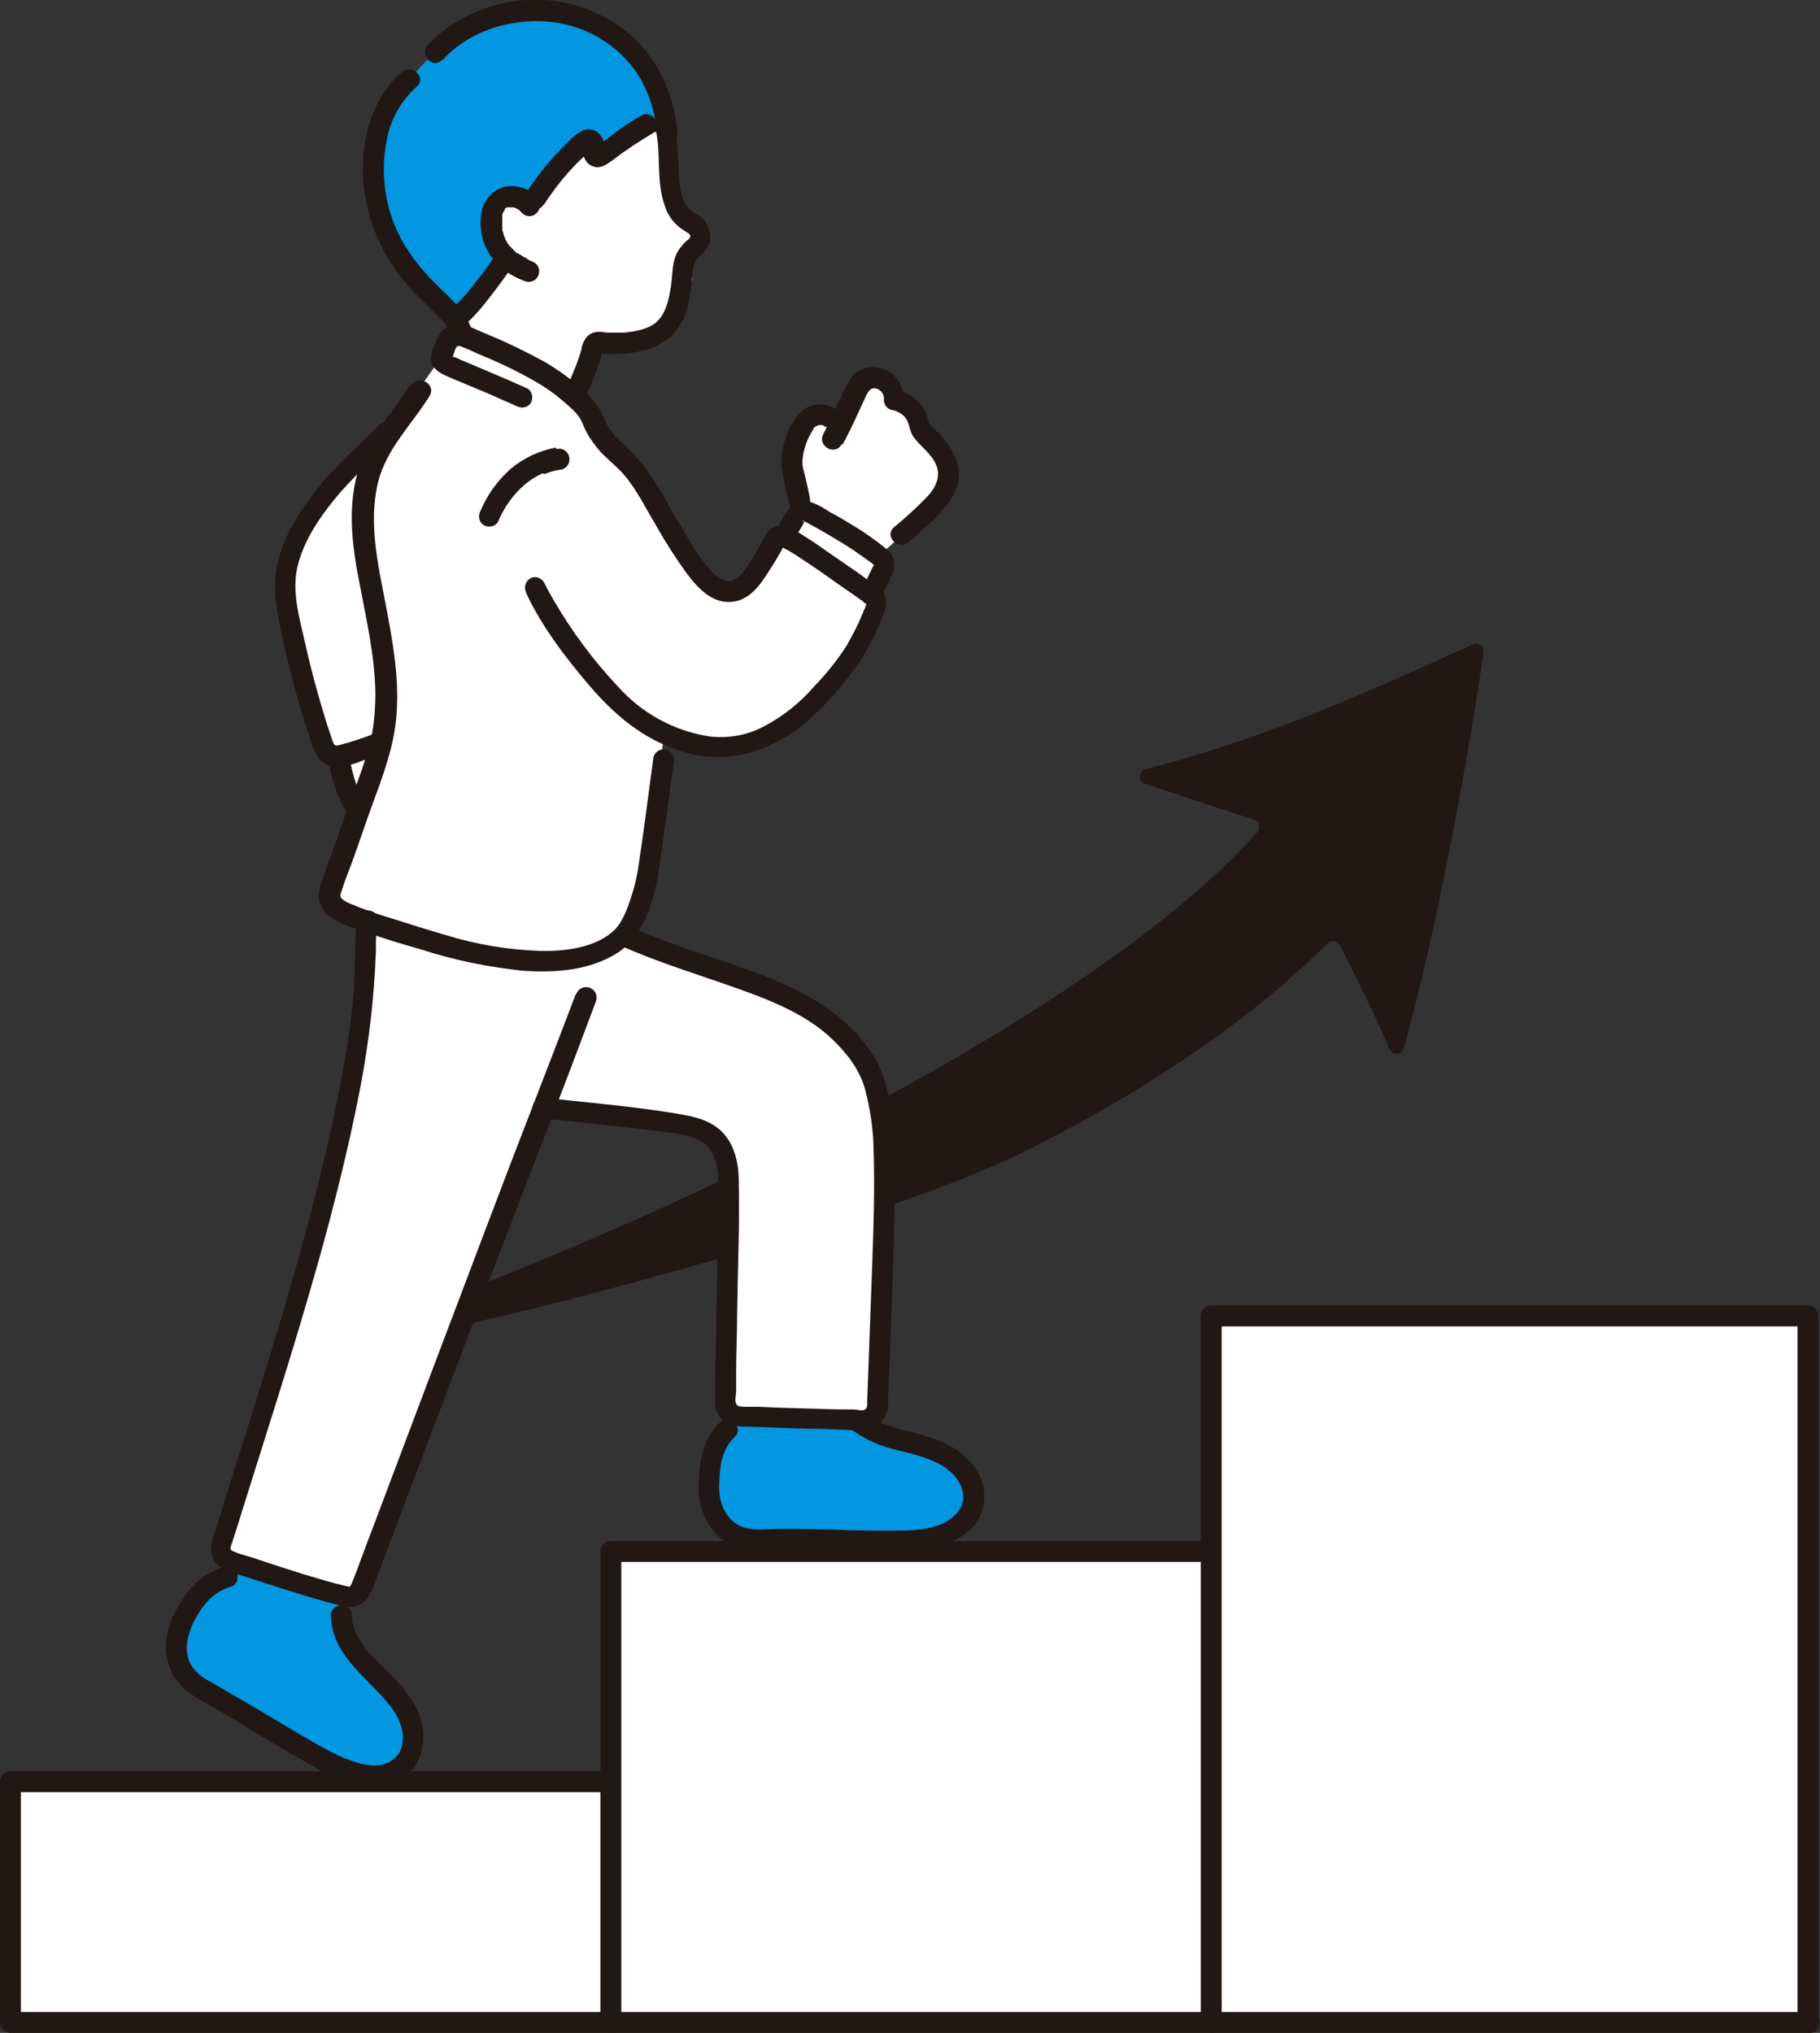
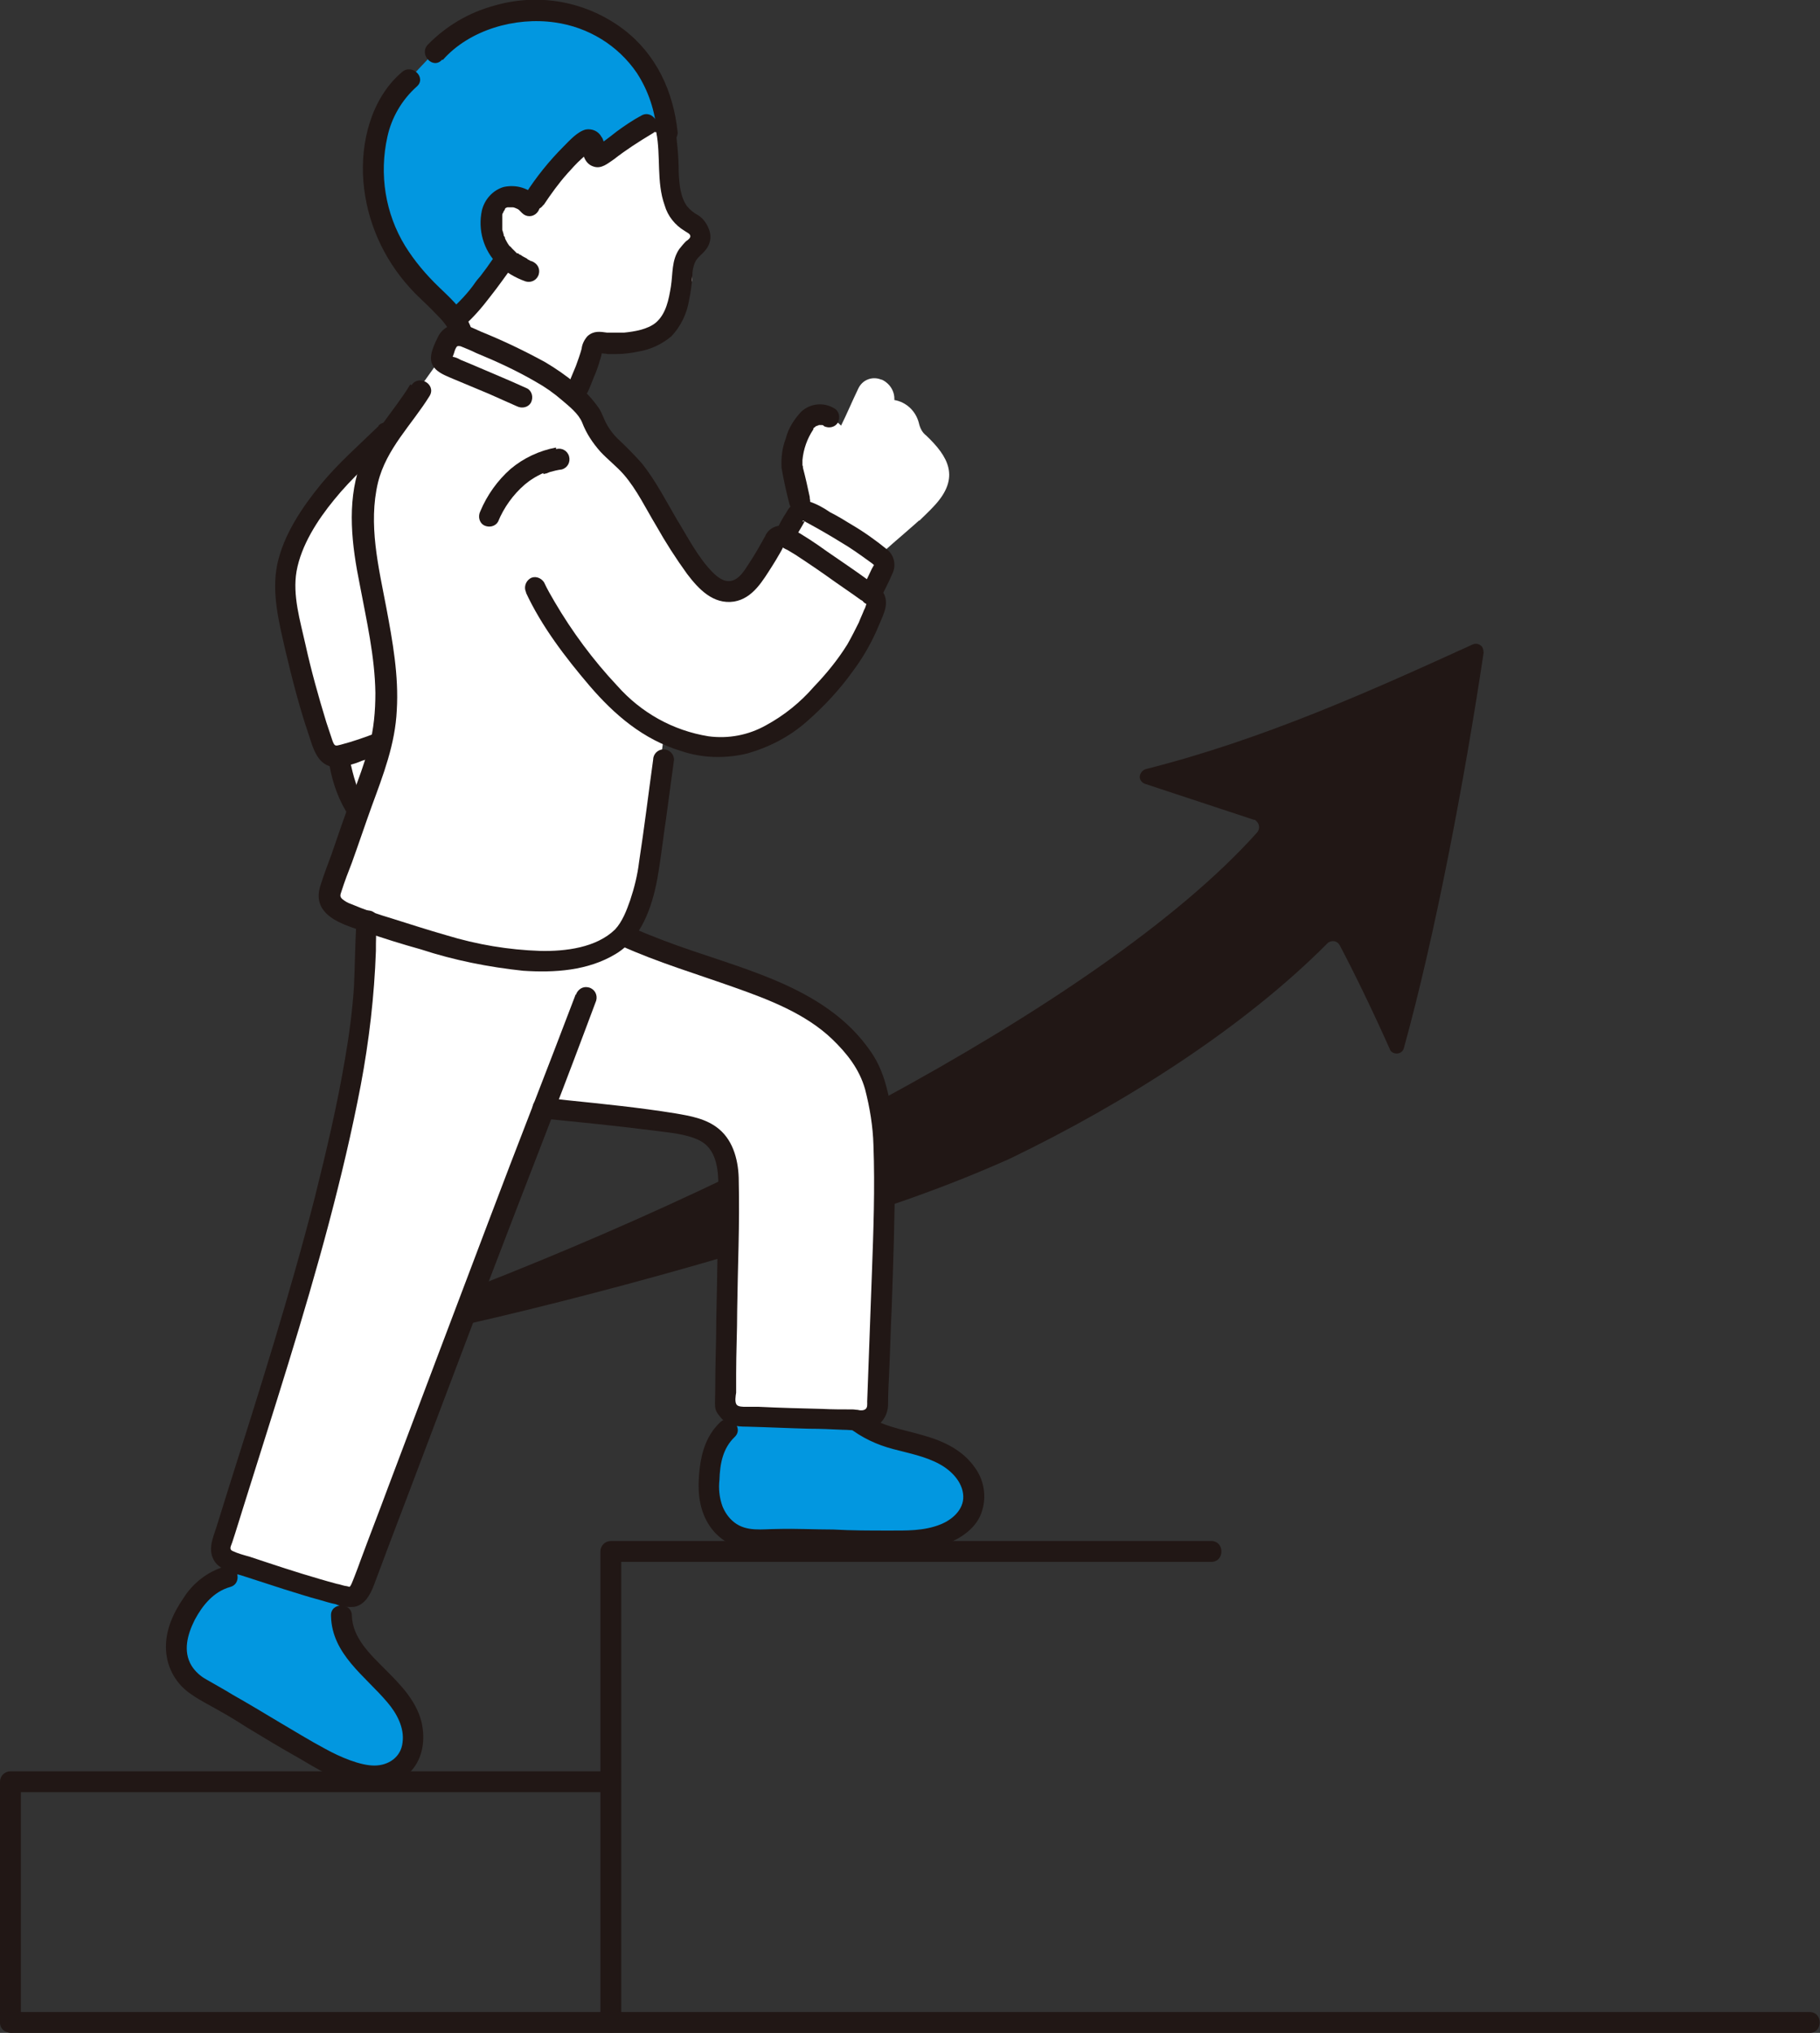
<svg xmlns="http://www.w3.org/2000/svg" version="1.1" viewBox="0 0 348.6 389.3">
  <rect x="0" y="0" width="348.6" height="389.3" fill="#333333" stroke="none" />
  <defs>
    <style>
      .cls-1 {
        fill: #211715;
      }

      .cls-2 {
        fill: #fff;
      }

      .cls-3 {
        fill: #0297e0;
      }
    </style>
  </defs>
  <g>
    <g id="_レイヤー_1" data-name="レイヤー_1">
      <g id="_レイヤー_1-2" data-name="_レイヤー_1">
        <path class="cls-2" d="M130.7,51.4c-.9,0-1.8,0-2.7-.2h.5c-.7,0-1.3-.2-2-.4-1.1-.3-2.2.3-2.5,1.4,0,.5,0,1.1.2,1.5.3.4.7.8,1.2.9,1.7.5,3.4.7,5.2.7s1-.2,1.4-.6c.8-.8.8-2,0-2.8-.4-.4-.9-.6-1.4-.6h.1Z" />
-         <path class="cls-2" d="M91.1,341.1H2v46.1h344.3v-135.3h-114.3v45.1h-115v44.1h-25.9,0Z" />
        <path class="cls-2" d="M70.9,143.1c-1.9.8-4,1.4-6,1.8h-.2c.4,2.6,1.1,5.1,2.1,7.6.4,1,1,1.9,1.5,2.7,1.8-4.9,3.4-8.7,4.4-12.9-.6.2-1.2.5-1.8.7h0Z" />
        <path class="cls-2" d="M127.6,24.8c.4,2.1.6,4.3.5,6.4.2,4,.5,9.5,4.2,11.4.7.3,1.4.9,1.7,1.7.9,2-.8,2.9-1.8,4.1-.6.8-1.1,1.6-1.3,2.6,0,1.9-.3,3.9-.7,5.7-.2,1.3-.6,2.6-1.2,3.9-.8,1.8-2.3,3.2-4.1,4-3.1,1.2-6.5,1.6-9.8,1-.6-.2-1.3.2-1.5.8-.4,1.4-.8,2.8-1.3,4.2l-1.5,3.7-.7,1.9c-3.2-2.8-6.7-5.1-10.5-6.9-3.9-1.9-7-3-10.6-4.7,0,0-.2,0-.4,0-.7-3.3-3.9-5.8-7.7-9.6-3-3-6.7-8.7-7.9-12.7-1.4-4.5-1.8-9.3-1.1-14,.8-4.6,2.7-9.5,6.6-12.7l4.9-5.2c3.5-4.1,10.2-7.1,16-7.8,5.3-.7,10.6.2,15.3,2.7,5.5,2.9,12,8.8,13.1,20.4v-.5l-.2-.3Z" />
        <path class="cls-2" d="M152.4,99c-.7,1.2-1.6,2.7-2.1,3.8h.1c2.8,1.4,12.8,8.6,16.4,11.1.8-1.7,1.6-3.3,2.4-5,.3-.7.1-1.5-.4-2-3.2-2.7-9.3-6.3-14-8.8-.8-.4-1.8,0-2.3.7,0,0-.1.2-.2.3h.1Z" />
        <path class="cls-2" d="M176,99.7c-1.2,1.1-2.3,2-3.3,2.9,0,0-1.9,1.6-4.4,3.9-4.3-3.2-8.8-6-13.5-8.4-.4-.2-.8-.2-1.2-.2l-.5-2.1-1.3-5.9c-.5-1.7.4-5.4,1.5-7.5,1.5-2.9,3.7-4.9,7.8-.9,1.1-2.2,2-4.4,3.3-7.1.8-1.7,2.7-2.4,4.4-1.7h.1c1.5.7,2.5,2.2,2.4,3.9,2.3.4,4.1,2.1,4.7,4.4.2.9.6,1.8,1.4,2.4,4.2,4,6.6,8,1.6,13.4-1,1.1-2,2-2.9,2.9h-.1Z" />
        <path class="cls-2" d="M85.5,181.1c-.8-.2-1.5-.4-2.3-.7-4.8-1.5-9.4-2.8-13.1-4.1-.3,4.7-.2,9.1-.7,15.4-.7,6.8-1.8,13.6-3.2,20.2-5.9,28.4-14.4,53.4-23.9,83.9-.4,1.2.3,2.5,1.6,2.9h0c7.4,2.4,15.3,5,21.8,6.7.5.2,1,.3,1.6.3,1.3-.2,1.9-1.7,2.4-3,16.6-43.8,28.7-76.2,34.4-90.7,7.6.8,20,2,26.3,3.1,3.7.7,5.6,1.4,7.2,3.3,1.8,2.2,2.2,5.6,2.1,8.2-.2,14.5-.3,25.5-.7,41.6,0,1.5,1.1,2.8,2.7,2.9,6.7.2,16.3.5,23.7.7,1.5,0,2.8-1.2,2.8-2.7.5-13.7,1.3-31.9,1.3-45.1s-.3-10.9-2-17c-1.1-3.8-4.3-7.6-7.2-10.2-2.5-2.1-5.3-3.9-8.3-5.3-10.9-5.4-19.4-6.5-32.8-12.6-1.2,1.2-2.6,2.1-4.2,2.8-7.7,3.7-19.9,2-29.4-.7h0Z" />
        <path class="cls-2" d="M83.9,69.4c.5-1.3,1.1-2.3,1.5-3.5.4-1.3,1.9-2,3.2-1.6,0,0,.2,0,.3,0,3.6,1.7,6.7,2.8,10.6,4.7,4.8,2.4,9.6,5.4,13.3,9.8.4.7.7,1.4,1,2.1.6,1.4,1.4,2.7,2.4,3.8.3.3.6.6.8.9.5.5,1,.9,1.5,1.3,2.3,2.1,4.3,4.6,5.8,7.4,2.9,5,3.7,6.3,6.5,11,2.2,3.4,4.9,7.7,8.1,7.9,3.9.3,5.5-3.4,7.3-6.3.9-1.4,1.6-2.8,2.2-3.8.4-.5,1.1-.7,1.7-.3,2.9,1.5,13.6,9.1,16.8,11.4.7.6.9,1.6.5,2.4-3,7.6-5.6,11.5-13.2,19.1s-12,8.1-18.3,7.3c-3-.4-5.9-1.2-8.7-2.4-1.2,8.9-2,15.6-3.5,25.9-.3,2.2-.9,4.4-1.7,6.5-1.8,4.9-2.8,6.7-7.4,8.9-8.3,4-21.9,1.6-31.6-1.3-7.6-2.3-14.6-4.4-18.3-6.3-.9-.4-1.6-1.1-2-2-.2-.9,0-1.7.3-2.5l4.8-13.5c1.9-5.3,3.7-9.3,4.7-13.7-2.5,1.1-5.2,1.9-7.8,2.6-1.2.3-2.5-.4-2.9-1.6-2.7-8.1-5-16.3-6.6-24.7-1-5.2-1.3-9,.9-14,4.5-10.1,11-15.2,17.5-21.6l.7-.5c1.9-2.7,4-5.1,5.7-8l3.7-5.2.2-.3Z" />
        <path class="cls-3" d="M101.1,2c4.7-.3,9.4.7,13.6,2.8,6.7,3.4,11.4,9.8,12.6,17.2l-3.2,1.7c-2.8,1.5-6.7,4.6-9,6.1-.5.4-1.2-.1-1.2-.8s0-1.1-.2-1.6c-.2-.7-.7-.9-1.1-.7-3.4,2.2-8.7,8.6-10.9,12.6-.7-.9-1.6-1.5-2.7-1.8s-2.3,0-3.2.6c-1.3,1.2-1.9,2.9-1.7,4.6,0,2.4,1.1,4.7,2.8,6.4l-.2.3c-2.3,3.2-6.1,8.7-9.6,11.6-1.4-2-3.7-4-6.3-6.5-3-3-6.7-8.7-7.9-12.7-1.4-4.5-1.8-9.3-1.1-14,.8-4.6,2.7-9.5,6.6-12.7l4.9-5.2c3.5-4.1,10.2-7.1,16-7.8.6,0,1.2-.1,1.7-.2h0Z" />
        <path class="cls-3" d="M49.4,329.8c-3.4-2-6.9-4.1-10.9-6.4-2.9-1.5-4.7-4.4-4.7-7.7s.2-3.1.9-4.5c1.8-4.2,4.6-8,9-9.2l5.5-1.5c5.6,1.8,11.3,3.6,16.2,4.9v4c0,3.7,2.4,7,5,9.7s5.6,5.1,7.4,8.4,2.1,7.8-.5,10.4c-1.8,1.7-4.3,2.4-6.7,2.1-2.4-.3-4.8-1-6.9-2.2-5.1-2.7-9.5-5.4-14.2-8.2v.2Z" />
        <path class="cls-3" d="M156.8,294.9c-3.8,0-7.5-.1-11.3,0-3.2.3-6.4-1.3-8.2-4-1-1.5-1.5-3.3-1.6-5.1,0-6.1.4-12.2,8.4-14.5,6,.2,13.5.4,19.8.6,2.1,1.7,4.5,2.9,7.1,3.5,3.6,1,7.4,1.7,10.6,3.6s5.7,5.7,4.8,9.3c-.7,2.3-2.5,4.2-4.8,5.2-2.2,1-4.6,1.5-7.1,1.6-5.8.2-11.8,0-17.7-.2Z" />
        <path class="cls-1" d="M140.3,225.1v1.8c0,4.8-.1,9.1-.2,13.4-17,5-35.3,9.8-51.2,13.4,1-2.6,1.9-5.1,2.9-7.6,15.3-6,31.9-13.1,48.5-21.1h0Z" />
        <path class="cls-1" d="M284.2,124.8c-3.7,24.7-9.3,54.2-15.3,75.9-.2.8-1,1.2-1.8,1-.4-.1-.8-.4-.9-.8-3.3-7.4-6.8-14.6-9.6-19.9-.4-.7-1.2-1-2-.6-.1,0-.3.2-.4.3-15.8,15.9-38.4,30.4-60.8,41.2-7.6,3.4-15.4,6.4-23.4,9.1v-6.7c.1-4.6-.3-9.2-1.2-13.7,29.9-16.2,56.8-34.2,72-51.2.5-.6.5-1.5-.1-2.1s-.3-.2-.5-.3l-20.9-6.9c-.8-.3-1.2-1.1-.9-1.8.2-.5.5-.8,1-1,22.6-5.7,43.4-15.1,62.7-23.9.7-.3,1.6,0,1.9.7.1.3.2.6.1.8h0Z" />
        <path class="cls-1" d="M152,103.7c.5-1.1,1.1-2.1,1.7-3.1.1-.2.5-.9.5-.9,0,0-.7.4-.4,0,.3,0,.5.3.8.4,2.2,1.2,4.3,2.4,6.4,3.7,1.9,1.1,3.7,2.4,5.5,3.7.3.2.7.5.9.7h0c0,0-.3.5-.4.7-.6,1.3-1.3,2.7-1.9,4-.5,1-.2,2.2.7,2.7,1,.5,2.2.2,2.7-.7.8-1.7,1.7-3.3,2.4-5,.8-1.6.4-3.5-.9-4.6-2.2-1.8-4.6-3.5-7-4.9-1.3-.8-2.6-1.6-4-2.3-1.3-.9-2.6-1.6-4.1-2.1-1.7-.4-3.4.4-4.2,2-.8,1.2-1.5,2.5-2.1,3.8-.5,1-.2,2.2.7,2.7,1,.5,2.2.2,2.7-.7h0Z" />
        <path class="cls-1" d="M70.1,154.2c-.5-.7-.9-1.5-1.3-2.3,0,0,0-.2,0-.3,0-.2.2.4,0,.2,0-.2,0-.3-.2-.5,0-.4-.3-.8-.4-1.2-.5-1.5-.9-3.1-1.2-4.7-.3-1.1-1.4-1.7-2.5-1.4-1,.3-1.7,1.4-1.4,2.5.6,3.5,1.8,6.8,3.7,9.7.6,1,1.8,1.3,2.7.7,1-.6,1.3-1.8.7-2.7h0Z" />
        <path class="cls-1" d="M119,387.3v-90.2l-2,2h115c2.6,0,2.6-4,0-4h-115c-1.1,0-2,.9-2,2v90.2c0,2.6,4,2.6,4,0Z" />
        <path class="cls-1" d="M4,387.3v-46.1l-2,2h115c2.6,0,2.6-4,0-4H2c-1.1,0-2,.9-2,2v46.1c0,2.6,4,2.6,4,0Z" />
        <path class="cls-1" d="M346.7,385.3H2.3c-2.6,0-2.6,4,0,4h344.3c2.6,0,2.6-4,0-4h.1Z" />
-         <path class="cls-1" d="M234,387.3v-135.3l-2,2h114.3l-2-2v135.3c0,2.6,4,2.6,4,0v-135.3c0-1.1-.9-2-2-2h-114.3c-1.1,0-2,.9-2,2v135.3c0,2.6,4,2.6,4,0h0Z" />
        <path class="cls-1" d="M63.4,309.5c.2,7.3,6.5,11.4,10.8,16.5,1.8,2.1,3.3,4.9,2.9,7.7-.3,2.8-2.7,4.4-5.4,4.4s-6.5-1.6-9.4-3.2c-3-1.6-5.9-3.4-8.8-5.1-3-1.8-6-3.6-9-5.3-1.6-1-3.3-1.9-5-2.9-1.1-.6-2.1-1.5-2.8-2.6-1.7-2.8-.8-6,.6-8.8,1.5-2.8,3.6-5.4,6.8-6.3,2.5-.7,1.4-4.6-1.1-3.9-3.3,1-6.1,3.2-7.9,6.1-2,2.9-3.5,6.3-3.3,9.9.2,3.5,2,6.6,4.9,8.5,1.7,1.2,3.6,2.1,5.3,3.1,1.8,1,3.6,2.1,5.3,3.2,3.3,2,6.6,4,10,5.9,3.4,2,6.9,4.2,10.9,5,3.6.7,7.8.4,10.5-2.5,2.4-2.6,2.8-6.3,2-9.6-1.1-4.1-4.1-7.1-7-10-2.8-2.8-6.2-6-6.3-10.2,0-2.6-4.1-2.6-4,0h0Z" />
        <path class="cls-1" d="M162.5,273.3c2.5,2,5.5,3.4,8.6,4.2,3,.8,6.2,1.4,8.9,2.9,2.2,1.2,4.4,3.4,4.5,6.1.1,2.6-2.1,4.5-4.3,5.4-3.2,1.3-6.6,1.2-10,1.2s-7.1,0-10.6-.2c-3.6,0-7.1-.2-10.7-.1-2.9,0-5.9.6-8.3-1.3-1-.8-1.7-1.8-2.2-3-.6-1.6-.8-3.4-.6-5.1.1-3,.6-6,2.9-8.2,1.9-1.8-1-4.6-2.8-2.8-2.5,2.4-3.5,5.5-3.9,8.9-.4,3.6-.3,7.2,1.6,10.4,1.6,2.7,4.3,4.5,7.4,5,1.9.2,3.8.2,5.7,0h6.3c4.1,0,8.2.2,12.4.3,4,0,8.3.3,12.2-.8,3.2-.9,6.6-2.7,8.1-5.8,1.4-3.1,1-6.7-1-9.4-2.4-3.4-6.1-5.1-10.1-6.2-3.8-1.1-8.1-1.7-11.2-4.3-2-1.6-4.8,1.2-2.8,2.8h0Z" />
        <path class="cls-1" d="M118.9,181.1c7.1,3.2,14.5,5.4,21.8,8,6.5,2.3,13.6,5,18.7,9.9,2.8,2.7,5.2,5.7,6.3,9.6.9,3.5,1.5,7.1,1.6,10.7.3,8.2,0,16.4-.3,24.6s-.6,16.3-.9,24.5c0,.5.1,1.2-.4,1.5-.6.4-1.7,0-2.4,0-2,0-3.9,0-5.9-.1-4-.1-8.1-.2-12.1-.4h-2.5c-.5,0-1.4,0-1.7-.4-.4-.5-.2-1.7-.1-2.3v-3.6c0-4.1.2-8.2.2-12.2.1-8.2.5-16.5.3-24.7,0-3.6-.9-7.6-3.8-10-2.4-2-5.5-2.5-8.4-3-6.8-1.1-13.8-1.8-20.6-2.5-1.6-.2-3.1-.3-4.7-.5-1.1,0-2,.9-2,2s.9,2,2,2c7.1.7,14.1,1.4,21.2,2.3,2.9.4,6.2.6,8.8,1.9,3.2,1.6,3.6,5.5,3.6,8.7-.1,8.5-.2,17-.4,25.4,0,4.3-.2,8.6-.2,12.9s-.4,4.3,1,6c1.3,1.6,3.1,1.8,5,1.8,4,.1,8,.3,12,.4,2.1,0,4.3.1,6.4.2,1.9,0,4.2.5,6-.4,1.7-.9,2.7-2.6,2.7-4.5s.1-3.9.2-5.9c.2-4.2.3-8.5.5-12.7.3-8.6.6-17.2.6-25.7s-.2-8-.7-12c-.6-3.9-1.6-7.9-3.9-11.2-8.9-13-25.9-16-39.7-21.3-2.1-.8-4.1-1.6-6.2-2.5-1-.5-2.2-.2-2.7.7-.5,1-.2,2.2.7,2.7h0Z" />
        <path class="cls-1" d="M110.2,190.6c-5.5,14.5-11.2,28.9-16.7,43.5-6.4,16.9-12.8,33.8-19.2,50.8-1.7,4.6-3.5,9.2-5.2,13.8-.4,1.1-.8,2.2-1.2,3.2s-.7,1.9-1,2c.2,0-.6-.2-.8-.2-.5-.1-1-.3-1.6-.4-1.1-.3-2.2-.6-3.2-.9-4.5-1.3-9-2.8-13.5-4.3-1.1-.3-2.2-.6-3.3-1.1-.7-.4-.2-1,0-1.7.8-2.4,1.5-4.8,2.3-7.3,5.6-17.9,11.4-35.7,16.2-53.8,2.3-8.7,4.4-17.5,6.1-26.4,1.6-8.5,2.6-17.1,2.9-25.7,0-1.9,0-3.9.3-5.8.2-2.6-3.8-2.6-4,0-.3,4.2-.3,8.4-.5,12.6-.3,4.6-.9,9.2-1.7,13.8-1.5,8.9-3.6,17.8-5.8,26.6-4.8,18.7-10.6,37-16.4,55.3-.8,2.6-1.6,5.1-2.4,7.7-.7,2.2-1.8,4.5-.4,6.7,1.3,1.9,4.1,2.3,6.1,3,2.4.8,4.7,1.5,7.1,2.3,2.3.7,4.7,1.5,7,2.1,1,.3,2,.6,3,.8,1.1.5,2.4.6,3.6.5,2-.4,3-2.3,3.7-4.1.9-2.4,1.8-4.8,2.7-7.2,6.7-17.6,13.3-35.2,20-52.8,5.9-15.5,12-30.9,17.8-46.4.7-1.9,1.4-3.7,2.1-5.6.3-1.1-.3-2.2-1.4-2.5s-2.1.3-2.5,1.4h-.1Z" />
        <path class="cls-1" d="M102.9,37.8c-1.6-1.8-4-2.5-6.4-2-2.1.6-3.7,2.4-4.2,4.5-.8,3.7.3,7.6,3,10.3,1.5,1.5,3.4,2.6,5.4,3.3,1.1.3,2.2-.3,2.5-1.4.3-1.1-.3-2.1-1.4-2.5,0,0-.3,0-.4-.2.2,0,0,0,0,0-.2,0-.4-.2-.5-.3-.4-.2-.8-.4-1.2-.7-.2,0-.3-.2-.5-.3-.5-.3.3.2-.2,0-.3-.3-.6-.6-.9-.9s-.2-.3-.4-.4q0-.2,0,0s0,0-.2-.2c-.2-.3-.4-.6-.6-1,0,0-.3-.6-.2-.4s0-.4-.2-.4c0-.4-.2-.8-.3-1.2,0-.2,0-.4,0-.7,0,.4,0-.2,0-.3v-1.4c0,.3,0-.2,0-.3,0-.2,0-.4.2-.6,0-.2,0-.3,0,0,0,0,0-.2.2-.4,0,0,.3-.5,0-.2,0,0,.3-.3.4-.4-.3.3.5-.2.2,0,0,0,.6,0,.3,0h.7c.3,0,.6.2.9.3,0,0,.5.3.3.2.2.2.4.4.6.6.8.8,2,.8,2.8,0s.8-2,0-2.8h0Z" />
        <path class="cls-2" d="M124.4,36.9c.5,1.2.6,4.1-1.6,4.6-3,.3-3.6-3.2-2.7-4.9.7-1.4,3-2.3,4.4.3h-.1Z" />
        <path class="cls-1" d="M125.7,25.3c.9,4.6,0,9.5,1.6,14,.6,2.1,2,3.8,3.8,4.9.4.3,1.3.6,1.1,1.2-.1.3-.5.6-.8.8-.5.5-.9,1-1.3,1.5-1.5,2.2-1.2,4.7-1.6,7.2-.4,2.4-.9,5.2-2.9,6.9-1.6,1.3-4.1,1.7-6.1,1.9-1.1,0-2.1,0-3.2,0-1.4-.2-2.6-.4-3.8.7-.6.7-1,1.5-1.1,2.4-.3,1.1-.7,2.2-1.1,3.3-.5,1.2-1,2.4-1.5,3.6-.3,1.1.3,2.2,1.4,2.5s2.1-.4,2.5-1.4c.5-1.1.9-2.3,1.4-3.4.3-.8.6-1.6.8-2.4.2-.5.3-1,.4-1.5v-.4c0-.7-.5.6-.6.4,0,.2,1.5.2,1.7.3h1.7c1.4,0,2.9-.2,4.3-.5,2.3-.4,4.4-1.4,6.2-2.9,1.8-1.9,3-4.4,3.4-7,.3-1.4.5-2.9.6-4.4,0-1.1.2-2.2.7-3.1.5-.8,1.3-1.3,1.9-2.1.8-1,1.1-2.3.7-3.6-.4-1.2-1.1-2.3-2.2-3-.8-.4-1.5-1-2.1-1.7-1.3-1.8-1.5-4.3-1.6-6.5,0-3-.3-5.9-.7-8.8-.5-2.5-4.3-1.5-3.9,1.1h.3Z" />
        <path class="cls-1" d="M88.6,62.6c2-1.7,3.7-3.7,5.3-5.8,1.6-2,3.1-4.2,4.6-6.2.6-1,.2-2.2-.7-2.7-1-.5-2.2-.2-2.7.7-.6.9-1.3,1.8-1.9,2.7-.4.5-.8,1.1-1.2,1.6-.2.2-.4.5-.6.7l-.3.4h0c-1.5,2.2-3.3,4-5.2,5.7-.8.8-.8,2,0,2.8s2,.8,2.8,0h-.1Z" />
-         <path class="cls-1" d="M90.5,63.7c-.9-3.6-3.8-6.2-6.4-8.7-2.5-2.4-4.7-5-6.5-7.9-3.8-6.2-5-13.7-3.4-20.9.8-3.7,2.8-7.1,5.6-9.6,2-1.7-.9-4.5-2.8-2.8-5.9,5-8,13.5-7.4,20.9.6,7.6,3.8,14.8,8.9,20.4,1.5,1.7,3.2,3.1,4.7,4.7,1.4,1.4,2.9,2.9,3.4,5,.6,2.5,4.5,1.4,3.9-1.1h0Z" />
+         <path class="cls-1" d="M90.5,63.7c-.9-3.6-3.8-6.2-6.4-8.7-2.5-2.4-4.7-5-6.5-7.9-3.8-6.2-5-13.7-3.4-20.9.8-3.7,2.8-7.1,5.6-9.6,2-1.7-.9-4.5-2.8-2.8-5.9,5-8,13.5-7.4,20.9.6,7.6,3.8,14.8,8.9,20.4,1.5,1.7,3.2,3.1,4.7,4.7,1.4,1.4,2.9,2.9,3.4,5,.6,2.5,4.5,1.4,3.9-1.1Z" />
        <path class="cls-1" d="M72.5,81.6c-3.7,3.6-7.7,7.1-11,11.1-3.6,4.4-7.2,9.7-8.4,15.4-1.1,5.4.3,10.9,1.5,16.2,1.3,5.5,2.7,11,4.5,16.3.9,2.7,1.7,6.2,5.2,6.3,1.7-.1,3.4-.5,5-1.2,1.4-.4,2.7-1,4-1.5,1-.3,1.7-1.4,1.4-2.5-.3-1.1-1.4-1.7-2.5-1.4-2.3.9-4.6,1.7-6.9,2.3-1.1.3-1.2.3-1.6-.7-.4-1.2-.8-2.4-1.2-3.6-1.5-4.9-2.9-9.9-4-14.9-1-4.5-2.5-9.4-1.7-14,.9-5,4-9.8,7.2-13.7,3.4-4.2,7.4-7.7,11.3-11.4,1.8-1.8-1-4.6-2.8-2.8h0Z" />
        <path class="cls-1" d="M155.1,95.2c-.4-1.9-.8-3.7-1.3-5.6,0-.2,0-.3-.1-.5,0-.2,0,.4,0,0v-1c.2-2.1.9-4.1,2.1-5.9q0,0,0,0v-.2c.3-.2.4-.3.5-.4.2-.2,0,0,.1,0s.3-.2.4-.2c-.5.2.4,0-.1,0h.4c-.3,0,.2,0,.3,0,.2,0,.3,0,.4.2,1,.5,2.2.2,2.7-.7.5-1,.2-2.2-.7-2.7-2-1.2-4.5-1-6.3.6-1.4,1.5-2.5,3.2-3,5.2-.7,1.8-.9,3.7-.8,5.6.4,2.3.9,4.6,1.5,6.9.3,1.1,1.4,1.7,2.5,1.4,1.1-.3,1.7-1.4,1.4-2.5h0v-.2Z" />
-         <path class="cls-1" d="M161.4,85.1c1.6-2.9,2.9-5.9,4.3-8.9.5-1.1,1.1-2.4,2.6-1.6.7.4,1.1,1.2,1,2,0,.9.6,1.7,1.5,1.9,1.1.2,2.1.8,2.7,1.6.7,1,.7,2.3,1.3,3.3,1.3,2,3.5,3.3,4.5,5.6.9,2.2,0,4.2-1.5,5.9-2.1,2.2-4.3,4.2-6.6,6.1-1.9,1.7.9,4.5,2.8,2.8,4.4-3.9,11.8-9.1,9.1-15.9-.6-1.4-1.3-2.6-2.3-3.8-.5-.6-1-1.2-1.6-1.7-.5-.4-.9-.8-1.2-1.3-.3-.7-.4-1.5-.8-2.3-.3-.7-.8-1.4-1.4-1.9-1.1-1.2-2.6-2-4.2-2.3l1.5,1.9c0-1.8-.7-3.5-2-4.7-1.8-1.6-4.4-2-6.6-.8-2,1.2-2.7,3.6-3.7,5.7-1,2.2-2,4.3-3.1,6.4-1.2,2.3,2.2,4.3,3.5,2h.2Z" />
        <path class="cls-1" d="M106.5,85.7c-3.2.6-6.2,2-8.7,4.1-2.5,2.2-4.5,5-5.8,8.1-.5,1-.2,2.2.7,2.7,1,.5,2.2.2,2.7-.7,1.1-2.7,2.9-5.2,5.1-7.1.5-.4,1-.8,1.5-1.1.6-.4,1.2-.7,1.8-1,0,0,.5-.2.3,0s.3,0,.3,0c.3,0,.6-.2.9-.3.7-.2,1.5-.4,2.3-.5,1.1-.3,1.7-1.4,1.4-2.5-.3-1.1-1.4-1.7-2.5-1.4h0Z" />
        <path class="cls-1" d="M78.6,73.6c-3.2,5.3-7.7,9.6-9.7,15.6-2.5,7.3-1.5,15.3,0,22.7,1.3,6.9,2.9,13.8,3,20.8,0,3.5-.3,6.9-1.2,10.3-.9,3.1-2,6.2-3.2,9.3-1.4,3.7-2.7,7.5-4,11.3-.7,1.9-1.4,3.7-2,5.6-.7,1.9-.7,3.8.7,5.4,1.8,2.1,5.3,3,7.8,3.9,3.5,1.2,7,2.3,10.6,3.3,6.4,2.1,13,3.4,19.6,4.1,6,.4,12.4,0,17.7-3.2,4.9-2.9,7-9,8-14.4.7-3.9,1.1-7.8,1.7-11.7.5-3.7,1-7.4,1.5-11.1,0-1.1-.9-2-2-2s-2,.9-2,2c-.9,6.5-1.7,13.1-2.7,19.6-.3,2.5-.9,4.9-1.7,7.3-.7,2-1.5,4.1-2.9,5.6-3.6,3.5-9.5,4.2-14.3,4.1-6.1-.2-12.1-1.2-18-3-3.5-1-6.9-2.1-10.4-3.2-2.7-.8-5.3-1.7-7.9-2.8-.6-.2-1.1-.5-1.6-.9-.6-.5-.4-.9-.2-1.5.6-1.9,1.3-3.7,2-5.5,1.3-3.6,2.5-7.2,3.8-10.8,2.2-6,4.5-11.9,4.8-18.4.4-6.6-.8-13.2-2-19.6-1.5-7.9-3.5-16-1.6-24,1.6-6.5,6.5-11.1,9.9-16.6,1.3-2.2-2.1-4.2-3.5-2h0l-.2-.2Z" />
        <path class="cls-1" d="M104.1,39.3c1.4-2.1,2.9-4.2,4.6-6.1.9-1,1.7-1.9,2.7-2.8.4-.4.8-.7,1.2-1.1.2-.1.3-.3.5-.4.6-.5.3,0-.4-.2l-.9-.5q0-.3,0,.2v1.5c.3.9.9,1.7,1.9,2,1.5.5,2.7-.6,3.9-1.4,2.3-1.8,4.8-3.4,7.3-4.9,2.3-1.2.2-4.7-2-3.5-1.7.9-3.3,2-4.8,3.1-1.4,1.1-2.8,2.2-4.3,3.1l1-.3.6.2.5.9c-.3-.8,0-2-.7-2.9-.6-1.1-1.8-1.6-3-1.4-1.6.4-3.1,2.1-4.2,3.2-2.8,2.8-5.3,5.9-7.4,9.2-1.4,2.2,2.1,4.2,3.5,2h0Z" />
        <path class="cls-1" d="M84.8,11.5c5.1-5.8,13.9-8.3,21.5-7.2,6.4.9,12.1,4.4,15.7,9.7,2.2,3.4,3.5,7.3,3.8,11.4,0,1.1.9,2,2,2s2-.9,2-2c-.8-7.9-4.1-15-10.4-19.8C112.2.2,103.1-1.4,94.6,1.1c-4.8,1.3-9.2,3.9-12.7,7.5-1.7,1.9,1.1,4.8,2.8,2.8h0Z" />
        <path class="cls-1" d="M100.7,113.4c3,6.5,7.6,12.5,12.2,17.9,4.8,5.6,10.3,10.3,17.5,12.5,4.1,1.4,8.5,1.5,12.7.5,4.2-1.2,8.1-3.2,11.4-6.1,3.3-2.9,6.3-6.1,8.8-9.6,2.1-2.8,3.8-5.8,5.1-9,.8-1.9,1.9-3.9.9-5.9-.6-1.2-1.9-1.9-3-2.6-2.6-1.9-5.3-3.7-7.9-5.5-2.2-1.6-4.5-3.1-6.8-4.4-1.6-1-3.8-.6-4.8,1,0,0-.2.3-.2.4-1,1.8-2,3.6-3.2,5.4-.8,1.2-1.7,2.8-3.2,3.2-1.5.4-2.8-.7-3.8-1.7-2.8-2.9-4.7-6.7-6.8-10.1-2.1-3.6-4-7.3-6.6-10.6-1.5-1.7-3.1-3.3-4.8-4.9-.7-.7-1.4-1.6-1.9-2.5-.6-1-.9-2.1-1.5-3.1-1.3-1.9-2.8-3.5-4.6-4.9-1.8-1.5-3.7-2.8-5.7-4-4-2.2-8.2-4.2-12.4-5.9-2.1-.9-4.1-2.2-6.4-.9-.9.5-1.5,1.2-1.9,2.1-.5,1-1,2.1-1.2,3.2-.5,2.9,2.2,3.8,4.3,4.7,2.2.9,4.5,1.9,6.7,2.8,1.8.8,3.6,1.6,5.4,2.4,1,.5,2.2.2,2.7-.7.5-1,.2-2.2-.7-2.7-3.7-1.7-7.4-3.2-11.1-4.8l-1.7-.7c-.5-.3-1-.5-1.6-.6.2,0-.3,0-.3,0v.5c0,0,.2-.2.2-.2.4-.4.5-1.4.8-1.9.2-.4.3-.5.9-.4,1,.4,2,.8,3,1.3,3.9,1.6,7.8,3.4,11.4,5.5,1.8,1,3.5,2.2,5,3.5,1.4,1.2,3.2,2.6,3.9,4.3.8,2.1,2,3.9,3.5,5.6,1.4,1.5,3.1,2.8,4.5,4.4,2.5,2.9,4.2,6.5,6.2,9.8,1.8,3.2,3.8,6.3,5.9,9.2,2.2,2.9,5,5.9,9,5.3,3.6-.6,5.5-4,7.3-6.8.5-.8,1-1.6,1.5-2.5.2-.4.5-.8.6-1.2l.2-.3-.7.2h.1c.4.3.7.5,1.2.7.5.3,1,.6,1.5.9,2.6,1.7,5.1,3.4,7.6,5.2,1.2.8,2.4,1.7,3.6,2.5l1.4,1c.5.2.9.5,1.2.9-.2-.3-.1-.2-.2,0-.1.3-.2.7-.4,1-.3.8-.7,1.6-1,2.4-.7,1.4-1.4,2.8-2.2,4.2-1.8,2.9-4,5.6-6.4,8.1-2.6,3-5.7,5.5-9.2,7.4-3.4,1.9-7.2,2.6-11,2.1-6.8-1.1-12.9-4.5-17.5-9.7-4.6-4.9-8.6-10.3-12-16.1-.7-1.2-1.4-2.4-2-3.7-.6-.9-1.8-1.3-2.7-.7-.9.6-1.2,1.8-.7,2.7h-.1Z" />
      </g>
    </g>
  </g>
</svg>